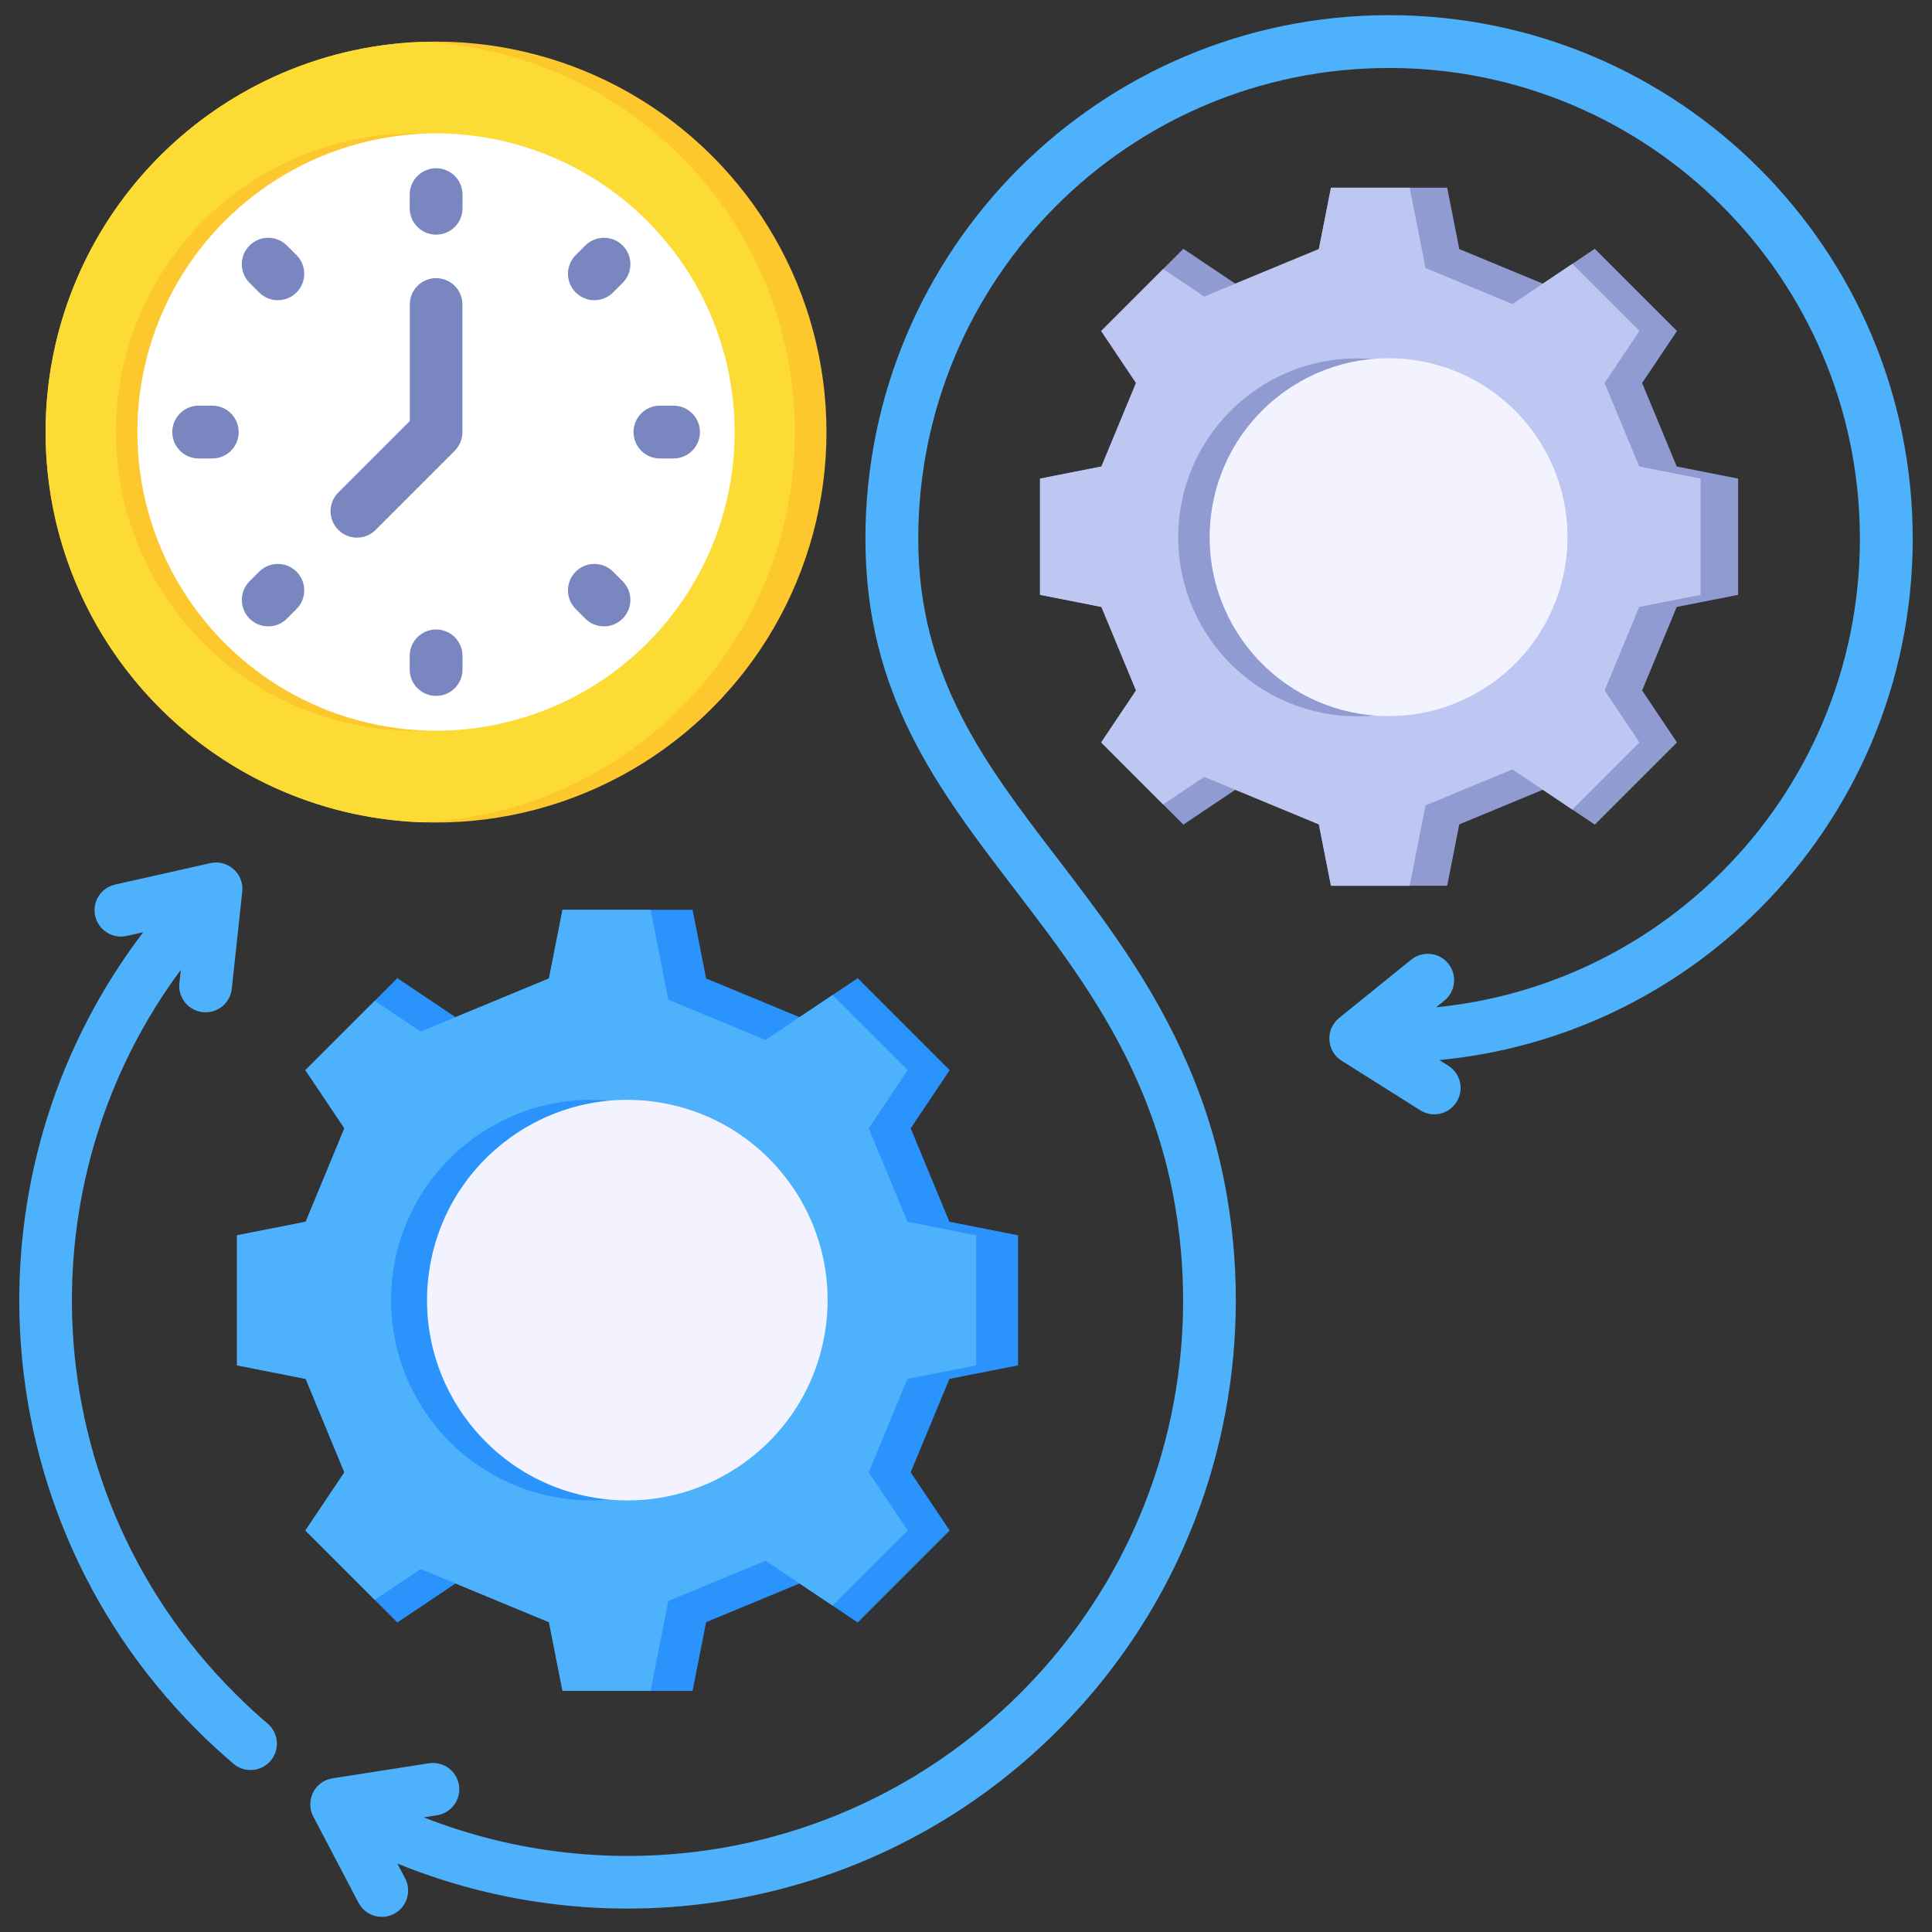
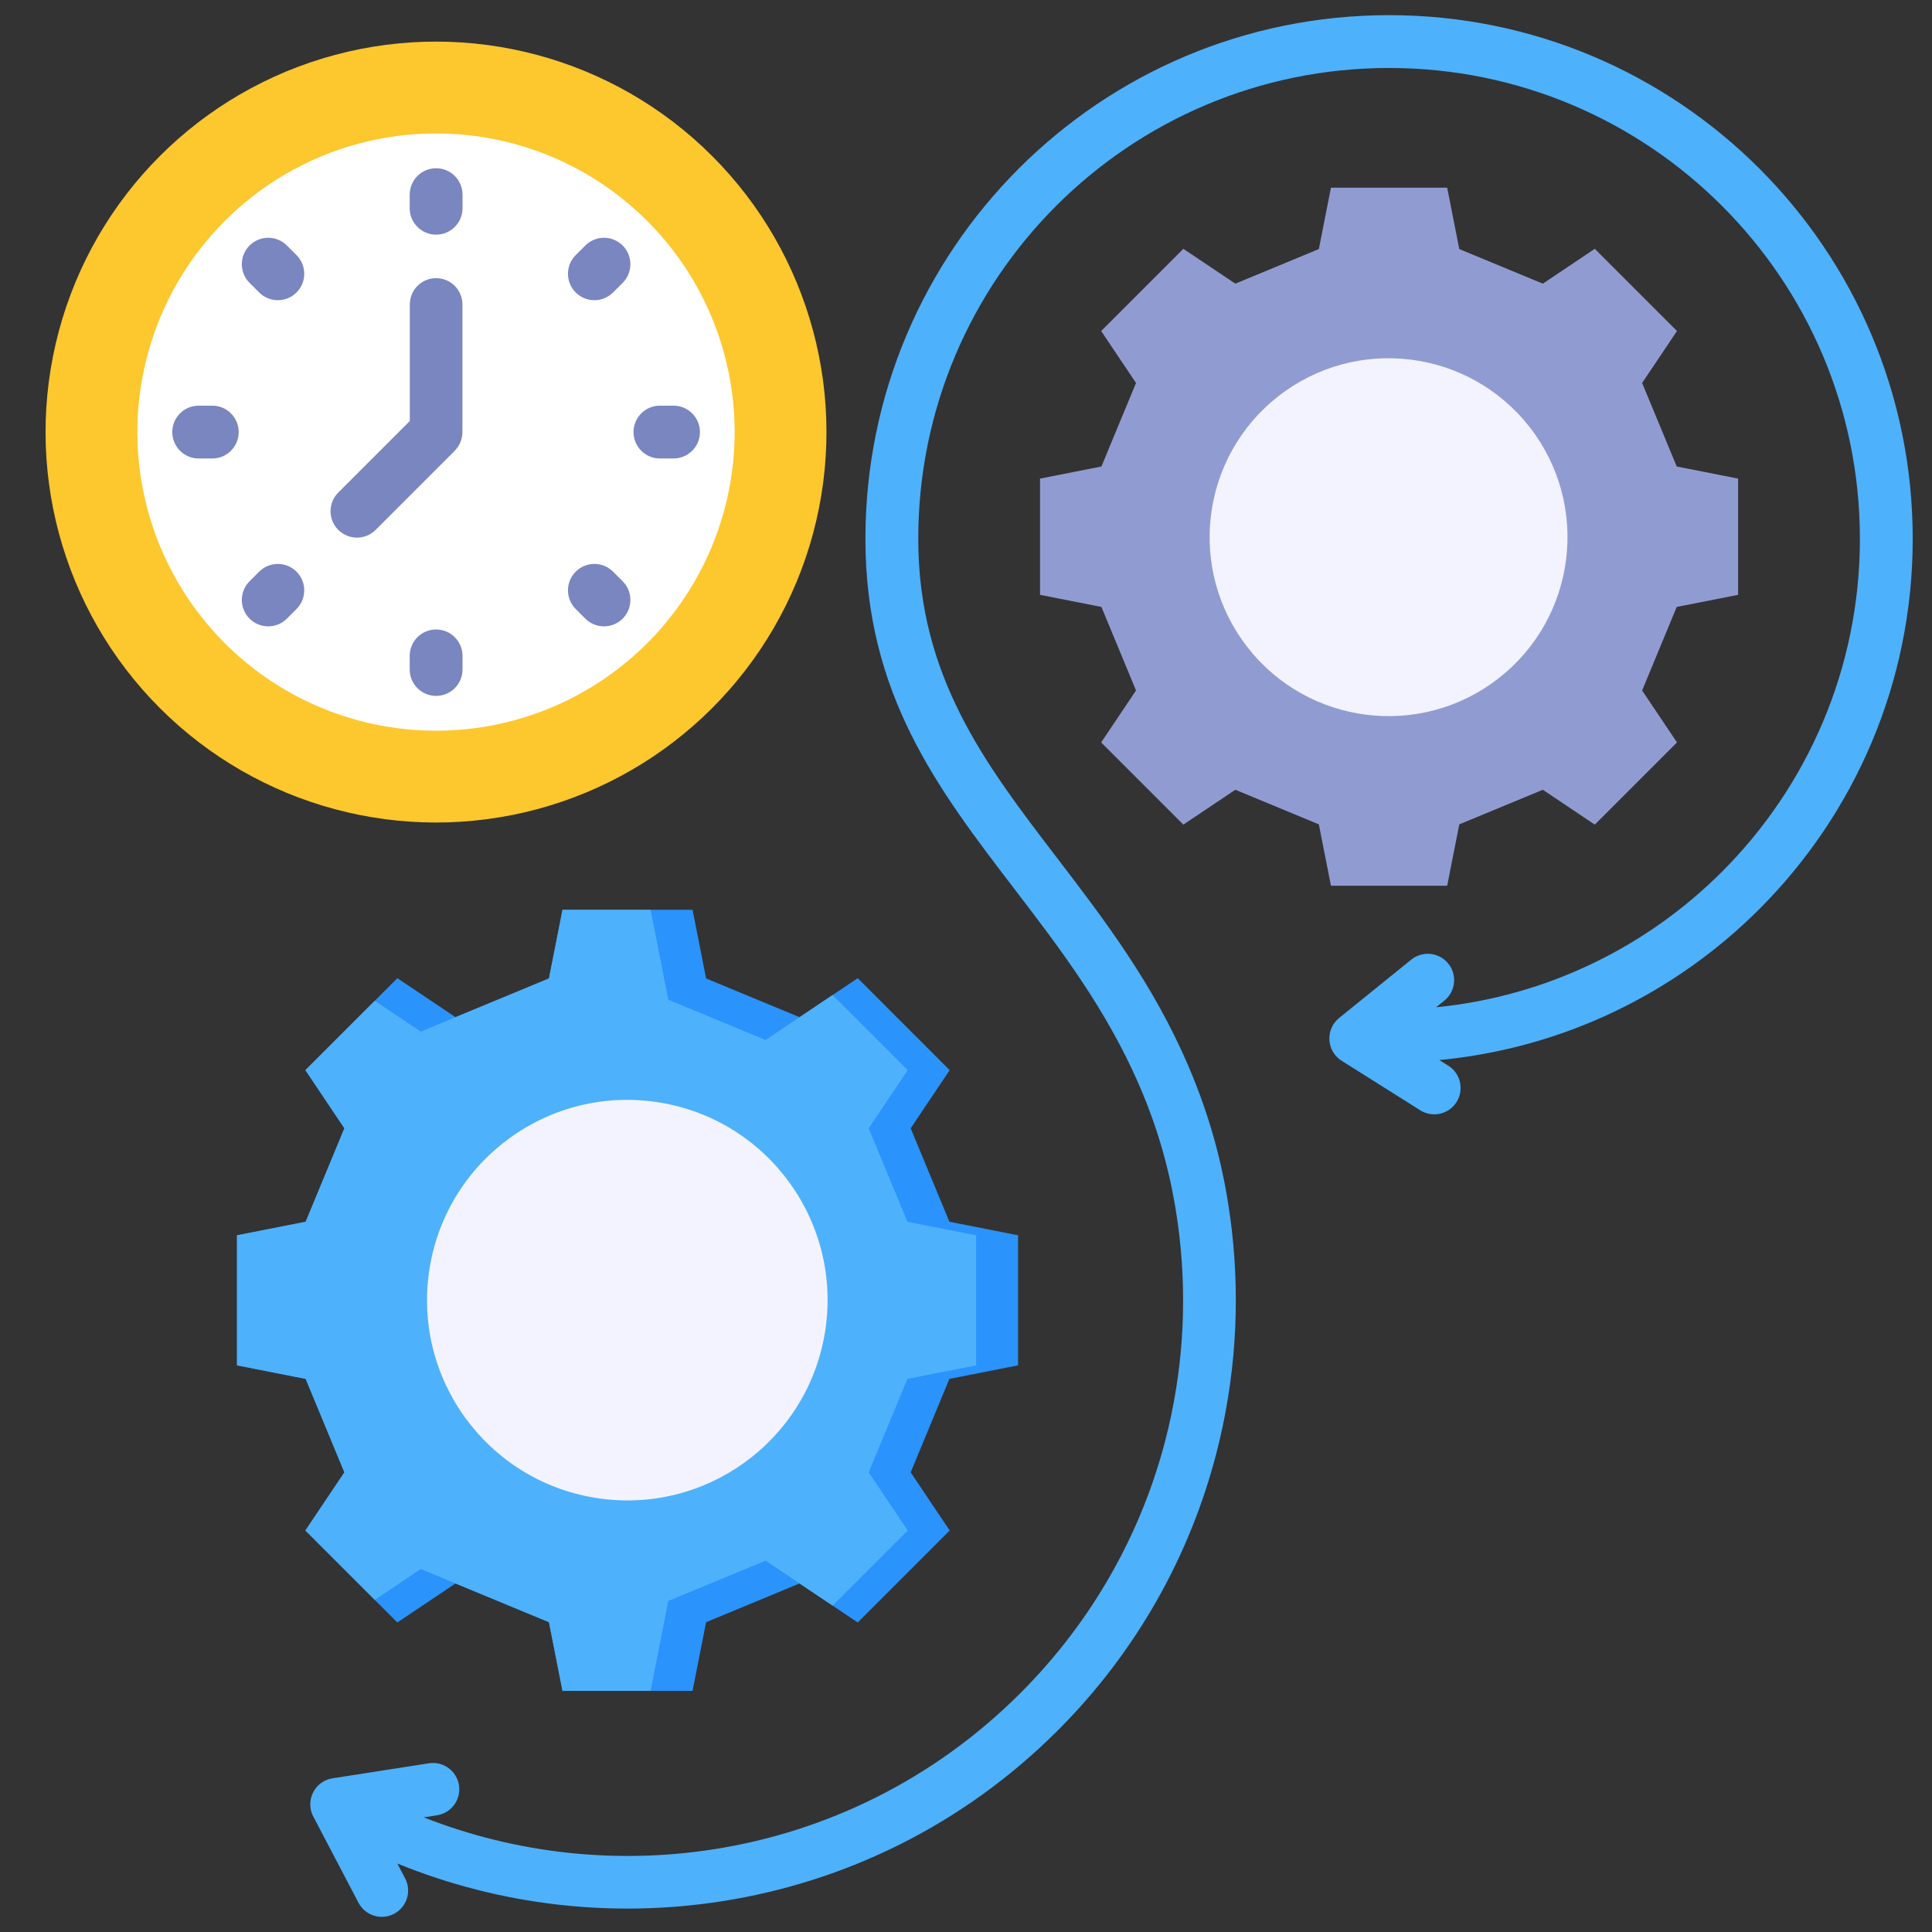
<svg xmlns="http://www.w3.org/2000/svg" id="Layer_1" viewBox="0 0 512 512" data-name="Layer 1">
  <rect x="0" y="0" width="512" height="512" fill="#333333" stroke="none" />
  <path d="m211.893 269.563 15.411-10.334 24.371 24.37-10.335 15.411 10.261 24.768 18.203 3.589v34.465l-18.203 3.589-10.261 24.768 10.335 15.411-24.371 24.37-15.411-10.335-24.767 10.261-3.59 18.203h-34.464l-3.589-18.203-24.768-10.261-15.411 10.335-24.371-24.37 10.335-15.411-10.261-24.768-18.203-3.589v-34.465l18.203-3.589 10.261-24.768-10.335-15.411 24.371-24.37 15.411 10.334 24.768-10.261 3.589-18.203h34.464l3.59 18.203z" fill="#2a93fc" fill-rule="evenodd" />
  <path d="m211.893 269.563 8.755-5.87 19.907 19.906-10.335 15.411 10.261 24.768 18.203 3.589v17.233 17.233l-18.203 3.589-10.261 24.767 10.335 15.411-19.907 19.906-8.755-5.871-9.011-6.042-25.767 10.676-4.699 23.83h-23.345l-3.588-18.203-24.768-10.261h-.001l-9.217-3.818-12.179 8.167-18.385-18.384 10.335-15.411-10.261-24.768-18.203-3.589v-34.465l18.203-3.589 10.261-24.768-10.335-15.411 18.385-18.384 12.179 8.168 9.218-3.82 24.768-10.261 3.588-18.203h23.345l4.699 23.832 25.767 10.675z" fill="#4eb1fc" fill-rule="evenodd" />
-   <circle cx="156.773" cy="344.599" fill="#2a93fc" r="53.078" transform="matrix(.16 -.987 .987 .16 -208.489 444.149)" />
  <circle cx="166.304" cy="344.599" fill="#f3f3ff" r="53.078" transform="matrix(.16 -.987 .987 .16 -200.485 453.557)" />
  <g fill-rule="evenodd">
    <path d="m380.582 266.942c29.48-2.924 55.942-16.106 75.765-35.928 22.578-22.579 36.544-53.772 36.544-88.228s-13.966-65.649-36.544-88.228c-22.579-22.579-53.773-36.544-88.228-36.544s-65.649 13.966-88.228 36.544c-22.578 22.579-36.544 53.773-36.544 88.228 0 36.513 17.737 59.691 36.68 84.444 12.519 16.359 25.532 33.364 34.915 55.295 6.042 14.124 9.724 28.078 11.498 43.431 2.276 19.709.919 39.771-4.072 59.1-6.963 26.967-20.985 52.465-42.064 73.542-25.084 25.084-56.421 40.172-89.038 45.26-28.818 4.495-58.617 1.16-85.966-10.003l2.062 3.932c1.782 3.413.46 7.624-2.953 9.406s-7.624.459-9.406-2.953l-11.887-22.666c-2.359-4.197.167-9.556 5.014-10.306l25.546-3.982c3.805-.589 7.368 2.019 7.957 5.824s-2.019 7.368-5.824 7.957l-3.513.548c24.524 9.654 51.112 12.475 76.837 8.463 29.725-4.637 58.325-18.429 81.273-41.377 19.29-19.289 32.107-42.566 38.454-67.145 4.531-17.549 5.772-35.784 3.722-53.727-1.618-14.162-5.008-27.115-10.635-40.137-8.771-20.296-21.131-36.448-33.022-51.986-20.439-26.709-39.578-51.718-39.578-92.92 0-38.32 15.533-73.013 40.646-98.126s59.806-40.646 98.126-40.646 73.013 15.533 98.126 40.646 40.646 59.806 40.646 98.126-15.533 73.013-40.646 98.126c-22.168 22.168-51.8 36.868-84.802 40.012l2.374 1.496c3.262 2.054 4.241 6.363 2.188 9.625s-6.363 4.241-9.625 2.188l-20.83-13.124c-4.082-2.57-4.351-8.377-.656-11.348l19.107-15.455c3.005-2.416 7.4-1.939 9.816 1.066s1.939 7.4-1.066 9.816l-2.168 1.754z" fill="#4eb1fc" />
    <path d="m408.863 75.174 13.773-9.236 21.78 21.78-9.236 13.773 9.17 22.135 16.269 3.208v30.802l-16.269 3.207-9.17 22.136 9.236 13.773-21.78 21.78-13.774-9.236-22.135 9.17-3.208 16.269h-30.801l-3.208-16.269-22.135-9.17-13.774 9.236-21.78-21.78 9.236-13.773-9.17-22.136-16.269-3.207v-30.802l16.269-3.208 9.17-22.135-9.236-13.773 21.78-21.78 13.773 9.236 22.136-9.171 3.208-16.268h30.801l3.208 16.268z" fill="#909cd1" />
-     <path d="m408.862 75.174 7.824-5.247 17.791 17.791-9.236 13.773 9.171 22.135 16.268 3.208v15.401 15.402l-16.268 3.207-9.171 22.135 9.236 13.774-17.79 17.79-7.825-5.247-8.053-5.4-23.028 9.541-4.2 21.298h-20.864l-3.207-16.269-22.135-9.17h-.001l-8.238-3.413-10.885 7.3-16.43-16.431 9.237-13.773-9.171-22.135-16.269-3.208v-30.802l16.269-3.208 9.171-22.135-9.237-13.773 16.43-16.43 10.885 7.299 8.238-3.413 22.136-9.171 3.207-16.268h20.864l4.2 21.298 23.028 9.541z" fill="#bdc7f2" />
  </g>
  <circle cx="359.6" cy="142.235" fill="#909cd1" r="47.437" transform="matrix(.139 -.99 .99 .139 168.863 478.631)" />
  <circle cx="368.118" cy="142.235" fill="#f3f3ff" r="47.437" transform="matrix(.788 -.615 .615 .788 -9.567 256.67)" />
-   <path d="m70.94 456.793c2.929 2.507 3.272 6.914.765 9.844s-6.914 3.272-9.844.765c-1.692-1.442-3.307-2.873-4.844-4.292-1.753-1.619-3.326-3.124-4.713-4.511-30.329-30.329-46.04-69.763-47.135-109.538-.988-35.886 9.947-72.04 32.798-102.019l-4.393.988c-3.76.846-7.494-1.517-8.34-5.277s1.517-7.494 5.277-8.34l24.9-5.6c4.687-1.283 9.31 2.552 8.787 7.477l-2.769 25.738c-.408 3.836-3.848 6.615-7.683 6.207-3.836-.408-6.615-3.848-6.207-7.683l.381-3.543c-20.087 27.08-29.691 59.492-28.806 91.671.998 36.29 15.361 72.297 43.087 100.023 1.565 1.565 2.99 2.94 4.275 4.128 1.522 1.406 3.01 2.728 4.461 3.965z" fill="#4eb1fc" fill-rule="evenodd" />
  <circle cx="115.574" cy="114.502" fill="#fdc72e" r="103.489" transform="matrix(.707 -.707 .707 .707 -47.115 115.26)" />
-   <path d="m111.373 217.899c-55.207-2.205-99.289-47.649-99.289-103.397s44.082-101.192 99.289-103.396c55.207 2.205 99.289 47.649 99.289 103.397s-44.082 101.192-99.289 103.397z" fill="#fcdb35" fill-rule="evenodd" />
  <circle cx="109.873" cy="114.502" fill="#fdc72e" r="79.156" transform="matrix(.707 -.707 .707 .707 -48.784 111.229)" />
  <circle cx="115.573" cy="114.502" fill="#fff" r="79.156" transform="matrix(.707 -.707 .707 .707 -47.115 115.26)" />
  <path d="m52.657 121.502c-3.866 0-7-3.134-7-7s3.134-7 7-7h3.599c3.866 0 7 3.134 7 7s-3.134 7-7 7zm13.479-46.54c-2.733-2.733-2.733-7.165 0-9.898s7.165-2.733 9.898 0l2.544 2.545c2.733 2.733 2.733 7.165 0 9.898s-7.165 2.733-9.898 0zm42.438-23.377c0-3.866 3.134-7 7-7s7 3.134 7 7v3.599c0 3.866-3.134 7-7 7s-7-3.134-7-7zm46.539 13.479c2.733-2.733 7.165-2.733 9.898 0s2.733 7.165 0 9.898l-2.545 2.545c-2.733 2.733-7.165 2.733-9.898 0s-2.733-7.165 0-9.898zm23.377 42.438c3.866 0 7 3.134 7 7s-3.134 7-7 7h-3.599c-3.866 0-7-3.134-7-7s3.134-7 7-7zm-13.479 46.539c2.733 2.733 2.733 7.165 0 9.898s-7.165 2.733-9.898 0l-2.545-2.544c-2.733-2.733-2.733-7.165 0-9.898s7.165-2.733 9.898 0zm-42.438 23.377c0 3.866-3.134 7-7 7s-7-3.134-7-7v-3.599c0-3.866 3.134-7 7-7s7 3.134 7 7zm-46.539-13.479c-2.733 2.733-7.165 2.733-9.898 0s-2.733-7.165 0-9.898l2.544-2.544c2.733-2.733 7.165-2.733 9.898 0s2.733 7.165 0 9.898z" fill="#7986bf" fill-rule="evenodd" />
  <path d="m108.601 80.686c0-3.851 3.122-6.973 6.973-6.973s6.973 3.122 6.973 6.973v33.816c0 1.925-.78 3.669-2.042 4.93l.019.019-20.977 20.976c-2.733 2.733-7.165 2.733-9.898 0s-2.733-7.165 0-9.898l18.953-18.953v-30.891z" fill="#7986bf" fill-rule="evenodd" />
</svg>